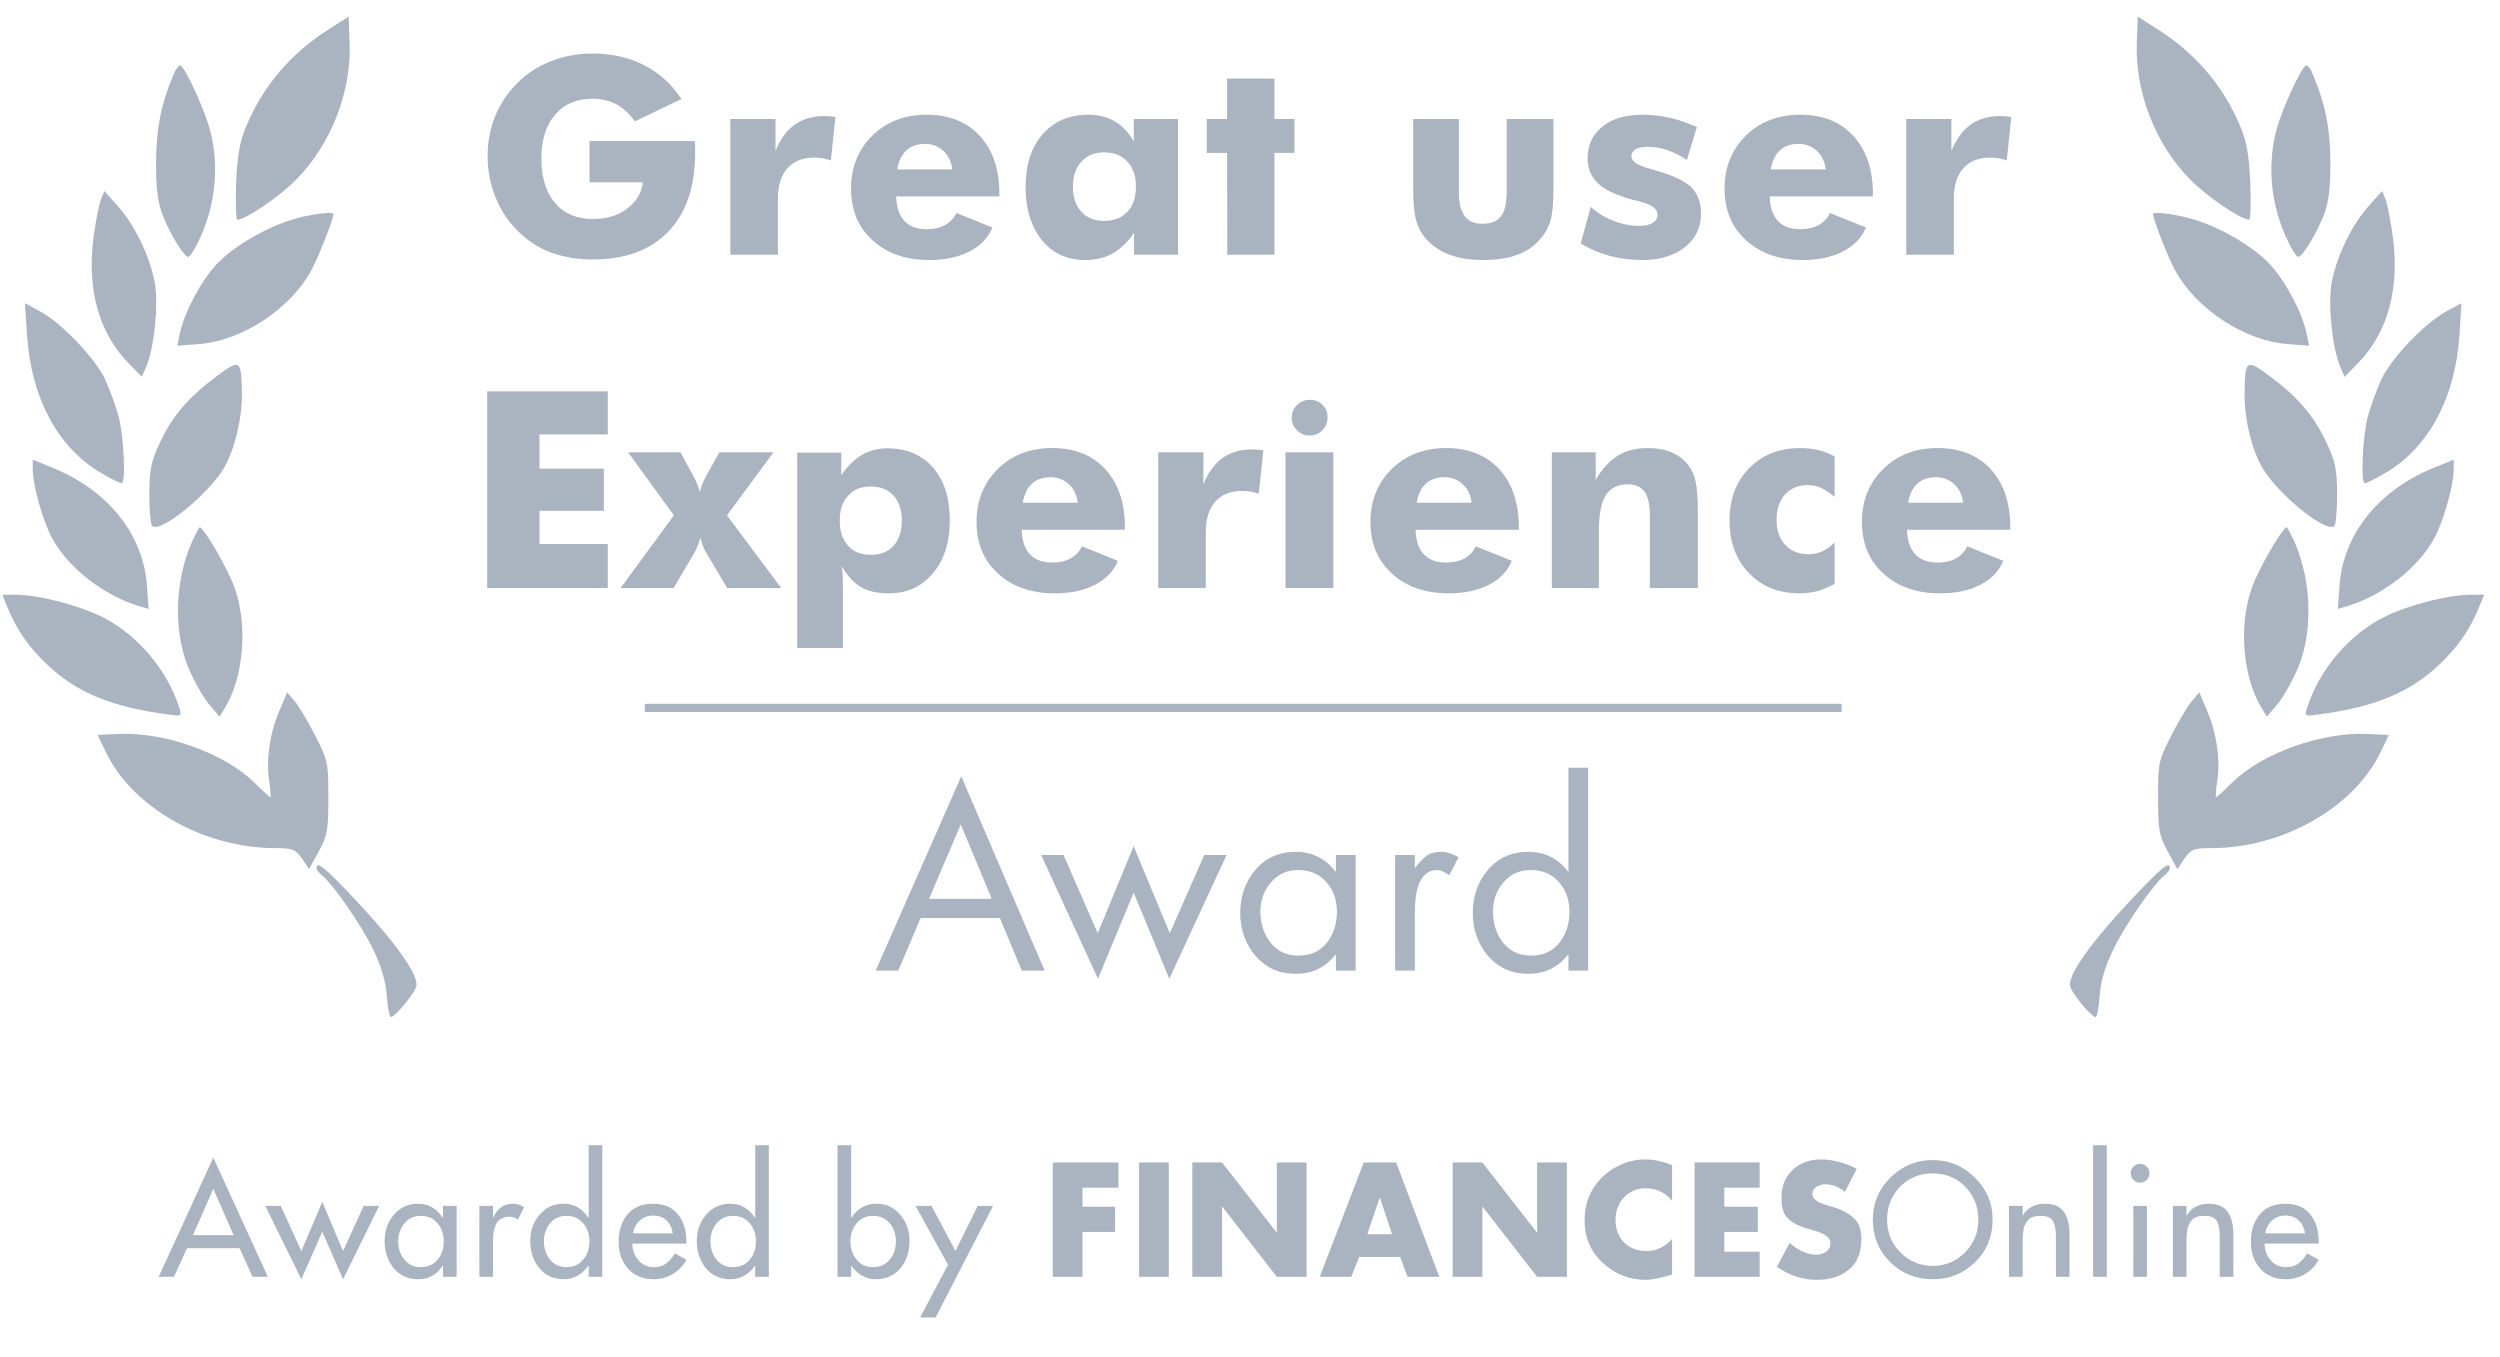
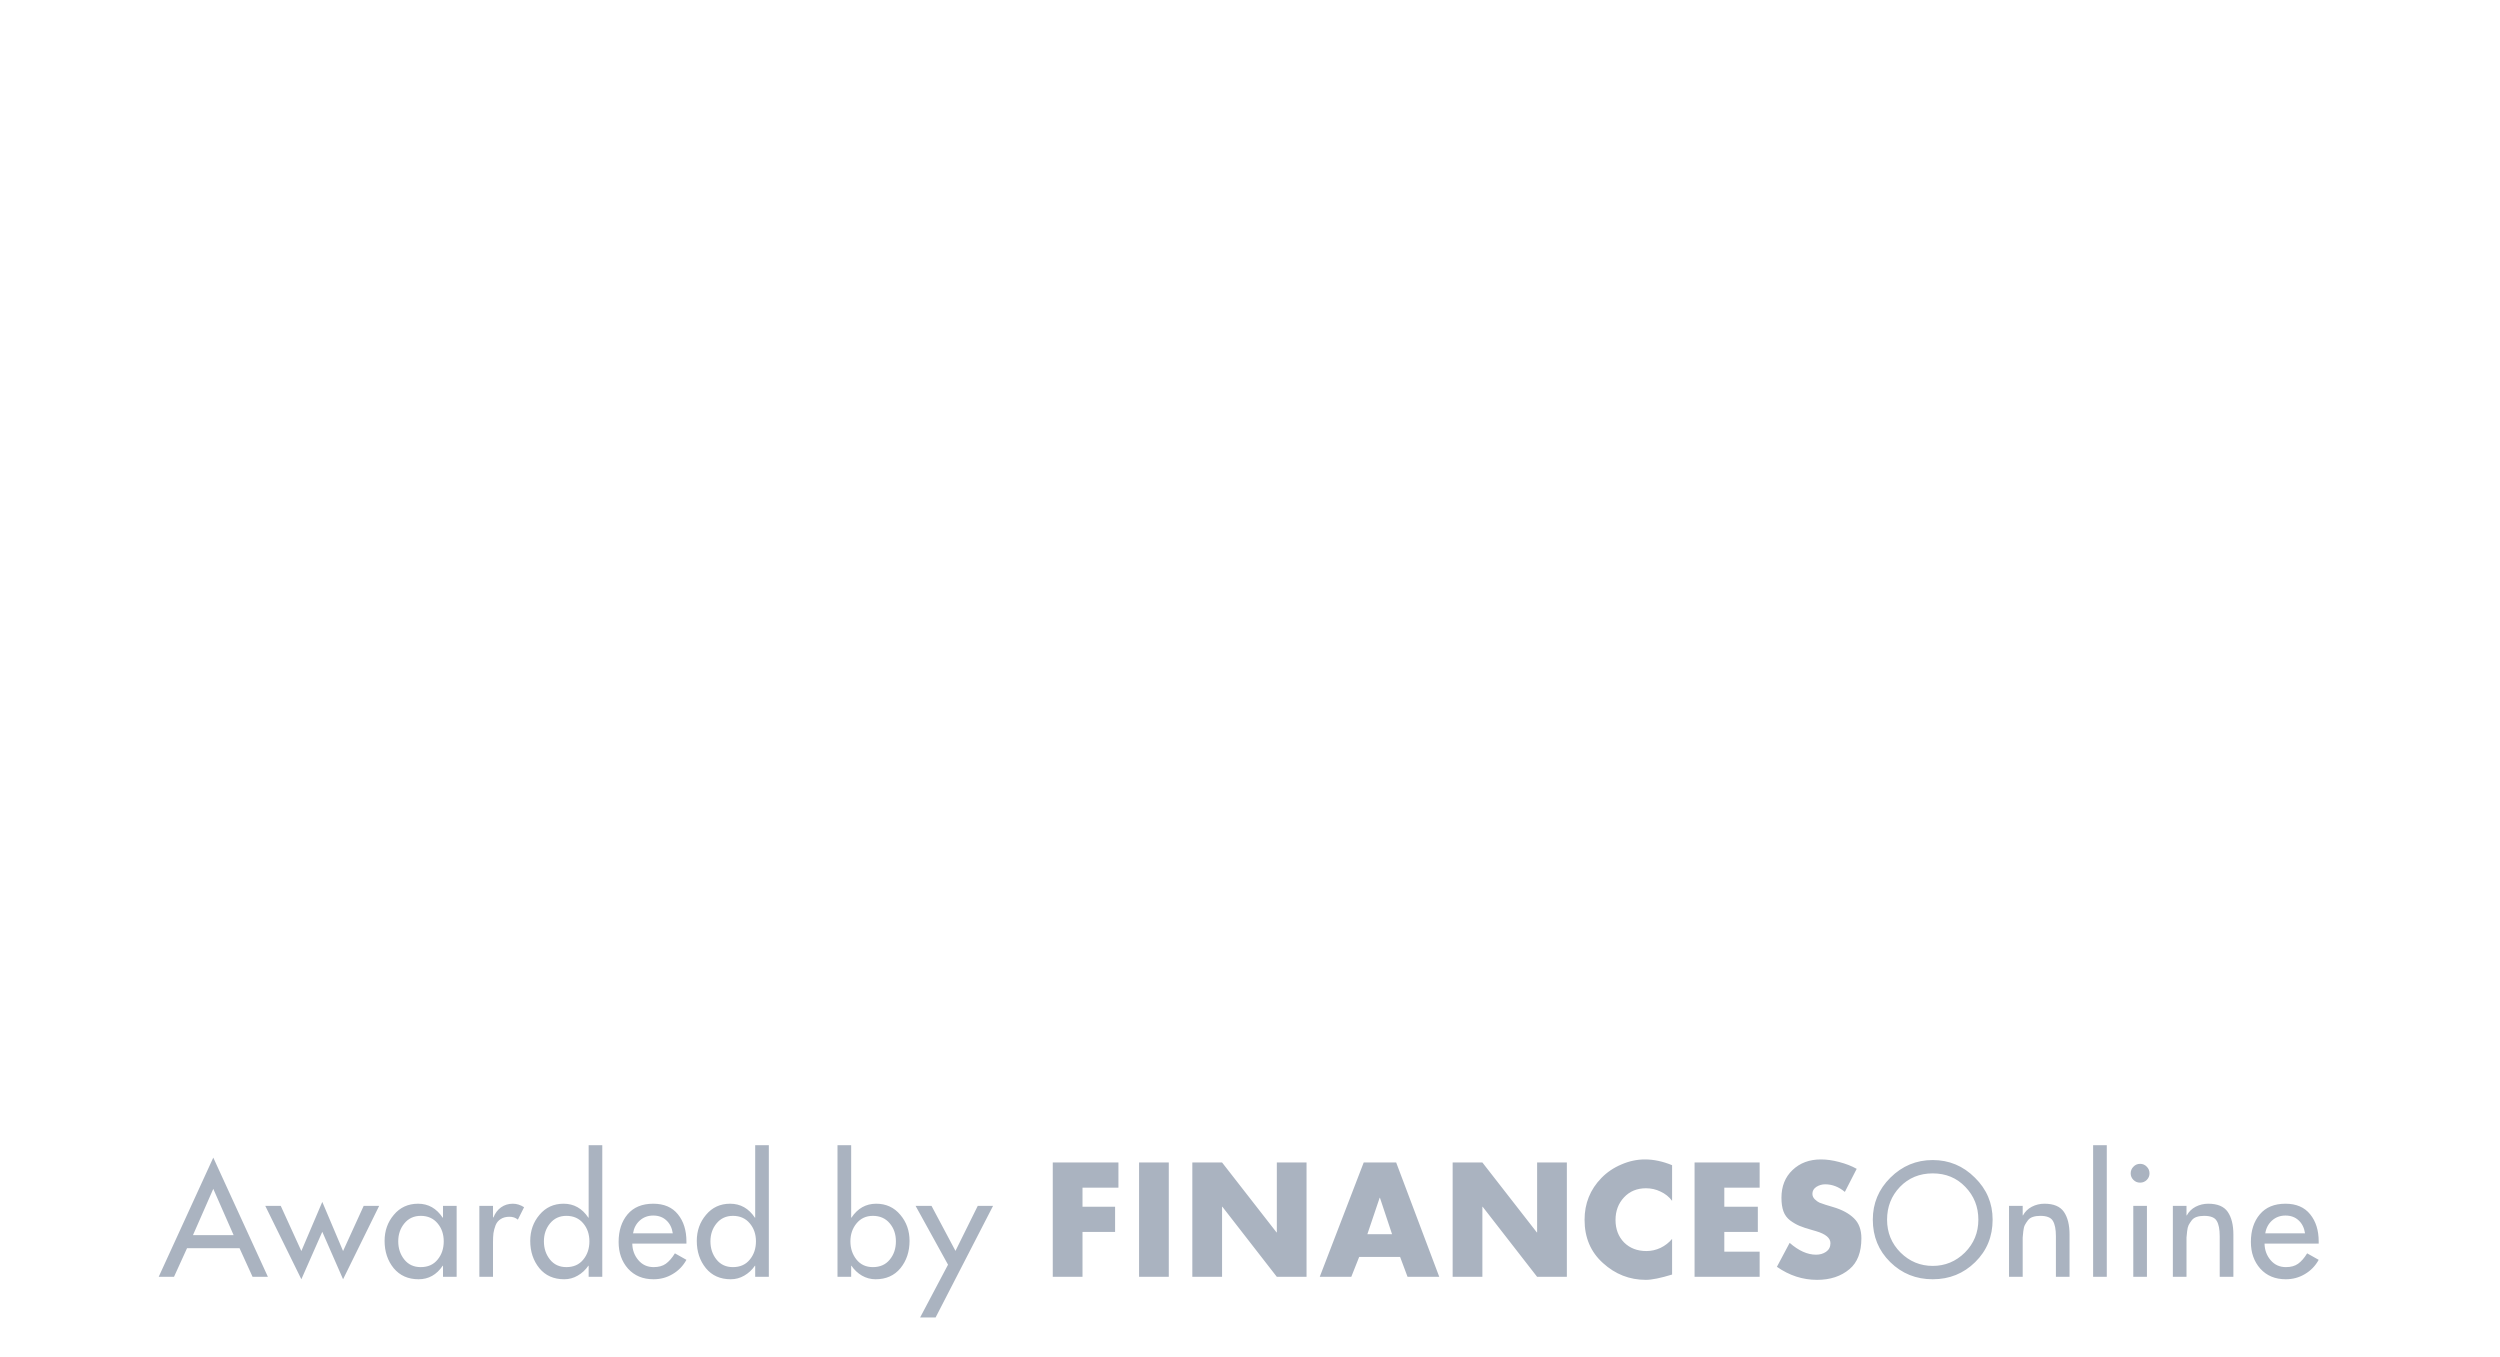
<svg xmlns="http://www.w3.org/2000/svg" width="105" height="57" viewBox="0 0 105 57" fill="none">
-   <path fill-rule="evenodd" clip-rule="evenodd" d="M13.748 1.268C12.173 2.289 11.038 3.637 10.343 5.298C10.059 5.993 9.974 6.504 9.917 7.696C9.889 8.547 9.903 9.228 9.974 9.228C10.314 9.228 11.748 8.249 12.443 7.54C13.905 6.064 14.77 3.85 14.685 1.764L14.642 0.7L13.748 1.268ZM7.278 3.155C6.753 4.418 6.568 5.368 6.554 6.816C6.554 7.951 6.625 8.476 6.824 9.015C7.122 9.796 7.732 10.789 7.902 10.789C7.973 10.789 8.158 10.505 8.328 10.15C9.052 8.675 9.222 7 8.824 5.468C8.597 4.616 7.817 2.899 7.59 2.757C7.519 2.715 7.377 2.899 7.278 3.155ZM3.929 9.966C4.014 9.313 4.156 8.618 4.227 8.405L4.383 8.022L4.951 8.66C5.66 9.455 6.284 10.746 6.497 11.853C6.668 12.775 6.483 14.578 6.143 15.4L5.958 15.826L5.348 15.202C4.142 13.939 3.645 12.123 3.929 9.966ZM12.457 9.171C11.279 9.483 9.832 10.32 9.108 11.087C8.441 11.796 7.718 13.158 7.547 14.038L7.448 14.521L8.37 14.45C10.172 14.308 12.188 12.974 13.067 11.37C13.379 10.803 14.004 9.199 14.004 8.987C14.004 8.887 13.167 8.972 12.457 9.171ZM4.284 19.885C2.439 18.835 1.304 16.706 1.134 14.067L1.048 12.733L1.673 13.073C2.595 13.57 3.957 15.003 4.397 15.897C4.596 16.323 4.865 17.061 4.993 17.529C5.206 18.395 5.291 20.296 5.107 20.296C5.036 20.296 4.667 20.112 4.284 19.885ZM9.108 15.798C7.945 16.649 7.235 17.472 6.724 18.579C6.341 19.388 6.284 19.672 6.27 20.75C6.27 21.417 6.327 22.027 6.384 22.084C6.71 22.425 8.739 20.779 9.406 19.658C9.86 18.877 10.172 17.572 10.158 16.536C10.144 15.103 10.087 15.06 9.108 15.798ZM2.184 22.595C1.8 21.885 1.375 20.381 1.375 19.7V19.303L2.098 19.601C4.497 20.537 6.015 22.41 6.171 24.596L6.242 25.575L5.901 25.475C4.383 25.036 2.865 23.858 2.184 22.595ZM8.058 22.765C7.306 24.482 7.278 26.724 8.001 28.242C8.228 28.753 8.597 29.378 8.824 29.633L9.222 30.101L9.463 29.704C10.243 28.399 10.414 26.228 9.846 24.667C9.577 23.9 8.555 22.141 8.385 22.141C8.37 22.141 8.214 22.425 8.058 22.765ZM1.999 27.93C1.204 27.178 0.722 26.497 0.311 25.504L0.098 24.979H0.665C1.573 24.979 3.205 25.39 4.213 25.873C5.745 26.611 7.037 28.129 7.547 29.775C7.633 30.087 7.618 30.087 7.022 30.002C4.667 29.69 3.219 29.08 1.999 27.93ZM11.748 29.818C11.336 30.74 11.166 31.932 11.308 32.812C11.364 33.195 11.379 33.493 11.364 33.493C11.336 33.493 11.024 33.209 10.669 32.854C9.392 31.62 6.923 30.74 4.979 30.825L4.099 30.868L4.468 31.634C5.603 33.933 8.555 35.607 11.521 35.621C12.315 35.621 12.4 35.664 12.684 36.061L12.982 36.501L13.394 35.749C13.763 35.054 13.791 34.855 13.791 33.479C13.791 32.031 13.777 31.96 13.252 30.924C12.968 30.357 12.571 29.69 12.4 29.477L12.06 29.08L11.748 29.818ZM13.536 36.771C13.394 36.671 13.294 36.529 13.294 36.459C13.294 36.146 13.649 36.43 14.912 37.778C16.629 39.594 17.622 40.999 17.48 41.439C17.381 41.766 16.586 42.716 16.416 42.716C16.359 42.716 16.274 42.305 16.246 41.808C16.189 41.17 16.019 40.588 15.664 39.864C15.182 38.857 14.018 37.182 13.536 36.771Z" fill="#AAB3C0" />
-   <path d="M24.759 7.658V5.925H29.184C29.184 6.004 29.188 6.066 29.196 6.111V6.41C29.196 7.836 28.823 8.939 28.078 9.718C27.325 10.504 26.266 10.898 24.9 10.898C24.249 10.898 23.654 10.798 23.116 10.598C22.597 10.399 22.131 10.09 21.717 9.673C21.321 9.27 21.018 8.803 20.808 8.273C20.695 7.991 20.612 7.708 20.559 7.426C20.507 7.14 20.48 6.856 20.48 6.574C20.48 5.964 20.586 5.398 20.797 4.875C21.007 4.367 21.321 3.9 21.739 3.475C22.138 3.076 22.612 2.771 23.162 2.561C23.703 2.354 24.283 2.25 24.9 2.25C25.705 2.25 26.42 2.412 27.045 2.736C27.244 2.833 27.44 2.956 27.632 3.102C27.828 3.245 28.006 3.405 28.168 3.582C28.334 3.759 28.484 3.951 28.62 4.158L26.667 5.095C26.433 4.775 26.172 4.536 25.882 4.378C25.585 4.224 25.258 4.147 24.9 4.147C24.223 4.147 23.694 4.371 23.314 4.818C22.93 5.262 22.738 5.878 22.738 6.664C22.738 7.454 22.93 8.075 23.314 8.527C23.694 8.975 24.223 9.198 24.9 9.198C25.476 9.198 25.952 9.056 26.328 8.77C26.72 8.487 26.943 8.117 27 7.658H24.759ZM30.674 10.7V4.999H32.571V6.342C32.77 5.849 33.035 5.483 33.367 5.242C33.709 4.997 34.121 4.875 34.603 4.875C34.712 4.875 34.793 4.879 34.846 4.886C34.887 4.89 34.925 4.894 34.958 4.897C34.992 4.897 35.036 4.901 35.088 4.909L34.896 6.737C34.757 6.692 34.637 6.66 34.535 6.642C34.385 6.626 34.274 6.619 34.202 6.619C33.713 6.619 33.335 6.769 33.068 7.071C32.804 7.368 32.672 7.791 32.672 8.341V10.7H30.674ZM39.993 7.116C39.959 6.8 39.837 6.542 39.626 6.342C39.416 6.143 39.158 6.043 38.853 6.043C38.533 6.043 38.273 6.132 38.074 6.309C37.867 6.508 37.737 6.777 37.684 7.116H39.993ZM41.974 8.25H37.639C37.651 8.694 37.762 9.033 37.972 9.266C38.191 9.507 38.507 9.627 38.921 9.627C39.222 9.627 39.48 9.569 39.694 9.453C39.912 9.328 40.07 9.159 40.168 8.944L41.681 9.554C41.504 9.987 41.184 10.322 40.721 10.559C40.262 10.8 39.7 10.92 39.034 10.92C38.04 10.92 37.242 10.642 36.64 10.085C36.042 9.543 35.743 8.818 35.743 7.912C35.743 7.027 36.042 6.288 36.64 5.693C37.239 5.11 37.999 4.818 38.921 4.818C39.861 4.818 40.605 5.114 41.15 5.705C41.429 6.009 41.636 6.365 41.771 6.771C41.907 7.174 41.974 7.635 41.974 8.154V8.25ZM47.709 7.844C47.709 7.392 47.59 7.042 47.353 6.794C47.113 6.531 46.789 6.399 46.383 6.399C45.976 6.399 45.656 6.527 45.423 6.783C45.182 7.046 45.062 7.4 45.062 7.844C45.062 8.292 45.182 8.643 45.423 8.899C45.653 9.151 45.972 9.278 46.383 9.278C46.789 9.278 47.111 9.151 47.348 8.899C47.589 8.647 47.709 8.295 47.709 7.844ZM49.476 4.999V10.7H47.63V9.774C47.363 10.169 47.064 10.459 46.733 10.643C46.405 10.828 46.021 10.92 45.581 10.92C44.817 10.92 44.209 10.642 43.758 10.085C43.536 9.81 43.367 9.486 43.25 9.114C43.133 8.741 43.075 8.322 43.075 7.855C43.075 6.922 43.314 6.182 43.792 5.637C44.27 5.091 44.909 4.818 45.711 4.818C46.14 4.818 46.509 4.911 46.817 5.095C47.13 5.272 47.397 5.552 47.619 5.936V4.999H49.476ZM51.547 10.7L51.536 6.421H50.683V4.999H51.536V3.3H53.528V4.999H54.369V6.421H53.528V10.7H51.547ZM65.246 4.999V7.912C65.246 8.563 65.197 9.037 65.099 9.334C64.994 9.643 64.817 9.921 64.569 10.169C64.332 10.418 64.019 10.606 63.632 10.734C63.263 10.858 62.819 10.92 62.3 10.92C61.784 10.92 61.346 10.858 60.984 10.734C60.612 10.613 60.292 10.425 60.025 10.169C59.78 9.936 59.607 9.661 59.505 9.345C59.404 9.052 59.353 8.574 59.353 7.912V4.999H61.272V8.041C61.272 8.519 61.353 8.862 61.515 9.069C61.662 9.287 61.916 9.396 62.277 9.396C62.634 9.396 62.89 9.291 63.044 9.08C63.203 8.869 63.282 8.523 63.282 8.041V4.999H65.246ZM66.391 10.226L66.809 8.69C67.103 8.95 67.426 9.146 67.78 9.278C68.13 9.417 68.484 9.486 68.841 9.486C69.097 9.486 69.289 9.443 69.417 9.357C69.549 9.278 69.615 9.163 69.615 9.012C69.615 8.76 69.349 8.572 68.819 8.448C68.634 8.406 68.495 8.371 68.401 8.341C67.788 8.16 67.353 7.94 67.097 7.68C66.819 7.413 66.679 7.067 66.679 6.642C66.679 6.092 66.888 5.65 67.306 5.315C67.709 4.984 68.271 4.818 68.994 4.818C69.344 4.818 69.716 4.86 70.111 4.943C70.442 5.01 70.828 5.142 71.268 5.338L70.851 6.721C70.58 6.536 70.307 6.399 70.032 6.309C69.773 6.214 69.5 6.167 69.214 6.167C68.981 6.167 68.805 6.203 68.689 6.275C68.576 6.342 68.519 6.446 68.519 6.585C68.519 6.781 68.785 6.95 69.315 7.093C69.489 7.146 69.577 7.172 69.581 7.172C70.273 7.368 70.758 7.599 71.037 7.866C71.308 8.149 71.443 8.516 71.443 8.967C71.443 9.55 71.219 10.021 70.772 10.378C70.313 10.739 69.72 10.92 68.994 10.92C68.489 10.92 68.025 10.862 67.6 10.745C67.178 10.632 66.775 10.459 66.391 10.226ZM76.681 7.116C76.647 6.8 76.525 6.542 76.314 6.342C76.104 6.143 75.846 6.043 75.541 6.043C75.221 6.043 74.962 6.132 74.762 6.309C74.555 6.508 74.425 6.777 74.373 7.116H76.681ZM78.662 8.25H74.328C74.339 8.694 74.45 9.033 74.66 9.266C74.879 9.507 75.195 9.627 75.609 9.627C75.91 9.627 76.168 9.569 76.382 9.453C76.6 9.328 76.758 9.159 76.856 8.944L78.369 9.554C78.192 9.987 77.872 10.322 77.409 10.559C76.95 10.8 76.388 10.92 75.722 10.92C74.728 10.92 73.93 10.642 73.328 10.085C72.73 9.543 72.431 8.818 72.431 7.912C72.431 7.027 72.73 6.288 73.328 5.693C73.927 5.11 74.687 4.818 75.609 4.818C76.55 4.818 77.293 5.114 77.838 5.705C78.117 6.009 78.324 6.365 78.459 6.771C78.595 7.174 78.662 7.635 78.662 8.154V8.25ZM80.062 10.7V4.999H81.959V6.342C82.158 5.849 82.424 5.483 82.755 5.242C83.097 4.997 83.509 4.875 83.991 4.875C84.1 4.875 84.181 4.879 84.234 4.886C84.275 4.89 84.312 4.894 84.346 4.897C84.38 4.897 84.424 4.901 84.476 4.909L84.284 6.737C84.145 6.692 84.025 6.66 83.923 6.642C83.772 6.626 83.662 6.619 83.59 6.619C83.101 6.619 82.723 6.769 82.455 7.071C82.192 7.368 82.06 7.791 82.06 8.341V10.7H80.062ZM20.463 24.7V16.436H25.527V18.248H22.659V19.682H25.363V21.454H22.659V22.849H25.527V24.7H20.463ZM29.111 19.97C29.212 20.169 29.274 20.303 29.297 20.371C29.32 20.435 29.34 20.495 29.359 20.551C29.378 20.604 29.389 20.638 29.393 20.653C29.404 20.608 29.434 20.512 29.483 20.365C29.528 20.248 29.59 20.117 29.669 19.97L30.211 18.999H32.486L30.533 21.646L32.813 24.7H30.544L29.692 23.266C29.636 23.18 29.577 23.069 29.517 22.933C29.506 22.892 29.491 22.837 29.472 22.77C29.453 22.702 29.434 22.64 29.416 22.583C29.367 22.749 29.327 22.866 29.297 22.933C29.259 23.046 29.205 23.157 29.133 23.266L28.292 24.7H26.063L28.303 21.646L26.384 18.999H28.58L29.111 19.97ZM35.269 21.866C35.269 22.31 35.387 22.662 35.624 22.922C35.843 23.174 36.159 23.3 36.572 23.3C36.983 23.3 37.303 23.174 37.532 22.922C37.762 22.659 37.876 22.307 37.876 21.866C37.876 21.419 37.762 21.069 37.532 20.817C37.299 20.561 36.979 20.433 36.572 20.433C36.162 20.433 35.846 20.561 35.624 20.817C35.387 21.065 35.269 21.415 35.269 21.866ZM33.485 27.217V19.01H35.336V19.959C35.581 19.593 35.869 19.309 36.2 19.106C36.512 18.922 36.868 18.83 37.267 18.83C37.669 18.83 38.031 18.897 38.351 19.033C38.67 19.165 38.949 19.366 39.186 19.637C39.656 20.175 39.892 20.918 39.892 21.866C39.892 22.777 39.656 23.513 39.186 24.073C38.945 24.359 38.672 24.572 38.367 24.711C38.066 24.851 37.722 24.92 37.335 24.92C36.849 24.92 36.456 24.832 36.155 24.655C35.865 24.485 35.596 24.192 35.348 23.774C35.367 23.865 35.382 24.004 35.393 24.192C35.4 24.301 35.404 24.5 35.404 24.79V27.217H33.485ZM45.265 21.116C45.231 20.8 45.109 20.542 44.898 20.342C44.687 20.143 44.429 20.043 44.125 20.043C43.805 20.043 43.545 20.132 43.346 20.308C43.139 20.508 43.009 20.777 42.956 21.116H45.265ZM47.246 22.25H42.911C42.922 22.694 43.033 23.033 43.244 23.266C43.462 23.507 43.779 23.628 44.192 23.628C44.493 23.628 44.751 23.569 44.966 23.453C45.184 23.328 45.342 23.159 45.44 22.945L46.953 23.554C46.776 23.987 46.456 24.322 45.993 24.559C45.534 24.8 44.971 24.92 44.305 24.92C43.312 24.92 42.514 24.642 41.912 24.085C41.314 23.543 41.015 22.818 41.015 21.912C41.015 21.027 41.314 20.288 41.912 19.693C42.51 19.11 43.27 18.818 44.192 18.818C45.133 18.818 45.876 19.114 46.422 19.704C46.7 20.009 46.907 20.365 47.043 20.771C47.178 21.174 47.246 21.635 47.246 22.154V22.25ZM48.646 24.7V18.999H50.542V20.342C50.742 19.849 51.007 19.483 51.338 19.242C51.681 18.997 52.093 18.875 52.574 18.875C52.684 18.875 52.764 18.878 52.817 18.886C52.858 18.89 52.896 18.894 52.93 18.897C52.964 18.897 53.007 18.901 53.06 18.909L52.868 20.738C52.729 20.692 52.608 20.66 52.507 20.642C52.356 20.627 52.245 20.619 52.174 20.619C51.684 20.619 51.306 20.77 51.039 21.07C50.776 21.368 50.644 21.791 50.644 22.34V24.7H48.646ZM53.991 24.7V18.999H56V24.7H53.991ZM54.245 17.531H54.256C54.256 17.321 54.33 17.148 54.476 17.012C54.623 16.865 54.8 16.792 55.007 16.792C55.225 16.792 55.404 16.862 55.543 17.001C55.686 17.14 55.758 17.317 55.758 17.531C55.758 17.75 55.684 17.93 55.538 18.073C55.395 18.22 55.218 18.293 55.007 18.293C54.792 18.293 54.612 18.216 54.465 18.062C54.318 17.919 54.245 17.742 54.245 17.531ZM61.808 21.116C61.775 20.8 61.652 20.542 61.441 20.342C61.231 20.143 60.973 20.043 60.668 20.043C60.348 20.043 60.089 20.132 59.889 20.308C59.682 20.508 59.552 20.777 59.5 21.116H61.808ZM63.79 22.25H59.455C59.466 22.694 59.577 23.033 59.788 23.266C60.006 23.507 60.322 23.628 60.736 23.628C61.037 23.628 61.295 23.569 61.509 23.453C61.727 23.328 61.886 23.159 61.983 22.945L63.496 23.554C63.319 23.987 62.999 24.322 62.536 24.559C62.077 24.8 61.515 24.92 60.849 24.92C59.855 24.92 59.058 24.642 58.456 24.085C57.857 23.543 57.558 22.818 57.558 21.912C57.558 21.027 57.857 20.288 58.456 19.693C59.054 19.11 59.814 18.818 60.736 18.818C61.677 18.818 62.42 19.114 62.965 19.704C63.244 20.009 63.451 20.365 63.586 20.771C63.722 21.174 63.79 21.635 63.79 22.154V22.25ZM65.178 24.7V18.999H67.018V20.156C67.278 19.704 67.586 19.366 67.944 19.14C68.29 18.926 68.71 18.818 69.203 18.818C69.575 18.818 69.906 18.875 70.196 18.988C70.482 19.116 70.713 19.289 70.89 19.507C71.052 19.725 71.159 19.957 71.212 20.201C71.276 20.514 71.308 20.926 71.308 21.437V24.7H69.293V21.646C69.293 21.183 69.219 20.852 69.073 20.653C68.926 20.446 68.687 20.342 68.356 20.342C67.942 20.342 67.637 20.497 67.441 20.805C67.249 21.114 67.153 21.614 67.153 22.307V24.7H65.178ZM77.054 20.873C76.858 20.7 76.67 20.574 76.489 20.495C76.328 20.416 76.138 20.376 75.919 20.376C75.517 20.376 75.201 20.508 74.971 20.771C74.734 21.031 74.615 21.389 74.615 21.844C74.615 22.28 74.738 22.627 74.982 22.882C75.219 23.146 75.549 23.277 75.97 23.277C76.169 23.277 76.361 23.236 76.546 23.153C76.742 23.059 76.911 22.935 77.054 22.781V24.525C76.813 24.653 76.57 24.755 76.326 24.83C76.066 24.89 75.82 24.92 75.586 24.92C74.706 24.92 73.996 24.638 73.458 24.073C73.274 23.885 73.121 23.678 73.001 23.453C72.884 23.227 72.794 22.982 72.73 22.719C72.67 22.455 72.64 22.167 72.64 21.855C72.64 20.956 72.915 20.226 73.464 19.665C74.017 19.101 74.732 18.818 75.609 18.818C75.883 18.818 76.145 18.848 76.393 18.909C76.634 18.969 76.854 19.057 77.054 19.174V20.873ZM82.45 21.116C82.416 20.8 82.294 20.542 82.083 20.342C81.872 20.143 81.614 20.043 81.31 20.043C80.99 20.043 80.73 20.132 80.531 20.308C80.324 20.508 80.194 20.777 80.141 21.116H82.45ZM84.431 22.25H80.096C80.107 22.694 80.218 23.033 80.429 23.266C80.647 23.507 80.963 23.628 81.377 23.628C81.678 23.628 81.936 23.569 82.151 23.453C82.369 23.328 82.527 23.159 82.625 22.945L84.138 23.554C83.961 23.987 83.641 24.322 83.178 24.559C82.719 24.8 82.156 24.92 81.49 24.92C80.497 24.92 79.699 24.642 79.097 24.085C78.499 23.543 78.2 22.818 78.2 21.912C78.2 21.027 78.499 20.288 79.097 19.693C79.695 19.11 80.455 18.818 81.377 18.818C82.318 18.818 83.061 19.114 83.607 19.704C83.885 20.009 84.092 20.365 84.228 20.771C84.363 21.174 84.431 21.635 84.431 22.154V22.25Z" fill="#AAB3C0" />
-   <rect x="27.081" y="29.561" width="50.269" height="0.344" fill="#AAB3C0" />
-   <path d="M41.995 38.555H38.668L37.728 40.766H36.778L40.373 32.605L43.875 40.766H42.914L41.995 38.555ZM41.654 37.75L40.352 34.63L39.02 37.75H41.654ZM44.669 35.911L46.105 39.196L47.613 35.539L49.131 39.196L50.578 35.911H51.517L49.111 41.107L47.613 37.491L46.115 41.107L43.728 35.911H44.669ZM54.518 36.541C54.056 36.541 53.678 36.713 53.381 37.057C53.085 37.402 52.937 37.812 52.937 38.287C52.937 38.79 53.078 39.224 53.361 39.589C53.65 39.953 54.039 40.136 54.528 40.136C55.038 40.136 55.434 39.96 55.716 39.609C56.005 39.251 56.15 38.814 56.15 38.297C56.15 37.794 56.002 37.378 55.706 37.047C55.41 36.71 55.014 36.541 54.518 36.541ZM56.935 35.911V40.766H56.109V40.095H56.088C55.668 40.632 55.11 40.9 54.414 40.9C53.726 40.9 53.164 40.649 52.731 40.146C52.304 39.644 52.09 39.044 52.09 38.349C52.09 37.633 52.304 37.027 52.731 36.531C53.158 36.028 53.722 35.777 54.425 35.777C55.107 35.777 55.661 36.052 56.088 36.603H56.109V35.911H56.935ZM59.423 35.911V36.438H59.443C59.616 36.211 59.774 36.045 59.919 35.942C60.07 35.832 60.27 35.777 60.518 35.777C60.745 35.777 60.993 35.852 61.261 36.004L60.869 36.758C60.656 36.613 60.49 36.541 60.373 36.541C59.739 36.541 59.423 37.14 59.423 38.339V40.766H58.596V35.911H59.423ZM64.284 36.541C63.823 36.541 63.444 36.713 63.148 37.057C62.852 37.402 62.704 37.812 62.704 38.287C62.704 38.79 62.845 39.224 63.127 39.589C63.417 39.953 63.806 40.136 64.295 40.136C64.804 40.136 65.2 39.96 65.483 39.609C65.772 39.251 65.917 38.814 65.917 38.297C65.917 37.794 65.769 37.378 65.472 37.047C65.176 36.71 64.78 36.541 64.284 36.541ZM65.875 40.766V40.095H65.855C65.441 40.632 64.884 40.9 64.181 40.9C63.492 40.9 62.931 40.649 62.497 40.146C62.07 39.644 61.857 39.044 61.857 38.349C61.857 37.633 62.07 37.027 62.497 36.531C62.924 36.028 63.489 35.777 64.192 35.777C64.88 35.777 65.434 36.052 65.855 36.603H65.875V32.244H66.702V40.766H65.875Z" fill="#AAB3C0" />
-   <path fill-rule="evenodd" clip-rule="evenodd" d="M90.682 1.268C92.257 2.289 93.393 3.637 94.088 5.298C94.372 5.993 94.457 6.504 94.514 7.696C94.542 8.547 94.528 9.228 94.457 9.228C94.116 9.228 92.683 8.249 91.988 7.54C90.526 6.064 89.661 3.85 89.746 1.764L89.788 0.7L90.682 1.268ZM97.153 3.155C97.678 4.418 97.862 5.368 97.877 6.816C97.877 7.951 97.806 8.476 97.607 9.015C97.309 9.796 96.699 10.789 96.528 10.789C96.458 10.789 96.273 10.505 96.103 10.15C95.379 8.675 95.209 7 95.606 5.468C95.833 4.616 96.614 2.899 96.841 2.757C96.912 2.715 97.054 2.899 97.153 3.155ZM100.502 9.966C100.417 9.313 100.275 8.618 100.204 8.405L100.048 8.022L99.48 8.66C98.771 9.455 98.146 10.746 97.933 11.853C97.763 12.775 97.948 14.578 98.288 15.4L98.473 15.826L99.083 15.202C100.289 13.939 100.786 12.123 100.502 9.966ZM91.974 9.171C93.151 9.483 94.599 10.32 95.322 11.087C95.989 11.796 96.713 13.158 96.883 14.038L96.983 14.521L96.06 14.45C94.258 14.308 92.243 12.974 91.363 11.37C91.051 10.803 90.427 9.199 90.427 8.987C90.427 8.887 91.264 8.972 91.974 9.171ZM100.147 19.885C101.992 18.835 103.127 16.706 103.297 14.067L103.382 12.733L102.758 13.073C101.836 13.57 100.473 15.003 100.033 15.897C99.835 16.323 99.565 17.061 99.438 17.529C99.225 18.395 99.139 20.296 99.324 20.296C99.395 20.296 99.764 20.112 100.147 19.885ZM95.322 15.798C96.486 16.649 97.195 17.472 97.706 18.579C98.089 19.388 98.146 19.672 98.16 20.75C98.16 21.417 98.104 22.027 98.047 22.084C97.721 22.425 95.691 20.779 95.024 19.658C94.57 18.877 94.258 17.572 94.272 16.536C94.287 15.103 94.343 15.06 95.322 15.798ZM102.247 22.595C102.63 21.885 103.056 20.381 103.056 19.7V19.303L102.332 19.601C99.934 20.537 98.416 22.41 98.26 24.596L98.189 25.575L98.529 25.475C100.048 25.036 101.566 23.858 102.247 22.595ZM96.373 22.765C97.124 24.482 97.153 26.724 96.429 28.242C96.202 28.753 95.833 29.378 95.606 29.633L95.209 30.101L94.968 29.704C94.187 28.399 94.017 26.228 94.585 24.667C94.854 23.9 95.876 22.141 96.046 22.141C96.06 22.141 96.216 22.425 96.373 22.765ZM102.432 27.93C103.226 27.178 103.709 26.497 104.12 25.504L104.333 24.979H103.765C102.857 24.979 101.225 25.39 100.218 25.873C98.685 26.611 97.394 28.129 96.883 29.775C96.798 30.087 96.812 30.087 97.408 30.002C99.764 29.69 101.211 29.08 102.432 27.93ZM92.683 29.818C93.095 30.74 93.265 31.932 93.123 32.812C93.066 33.195 93.052 33.493 93.066 33.493C93.095 33.493 93.407 33.209 93.761 32.854C95.039 31.62 97.508 30.74 99.452 30.825L100.331 30.868L99.963 31.634C98.827 33.933 95.876 35.607 92.91 35.621C92.115 35.621 92.03 35.664 91.746 36.061L91.448 36.501L91.037 35.749C90.668 35.054 90.64 34.855 90.64 33.479C90.64 32.031 90.654 31.96 91.179 30.924C91.463 30.357 91.86 29.69 92.03 29.477L92.371 29.08L92.683 29.818ZM90.895 36.771C91.037 36.671 91.136 36.529 91.136 36.459C91.136 36.146 90.782 36.43 89.519 37.778C87.802 39.594 86.808 40.999 86.95 41.439C87.05 41.766 87.844 42.716 88.015 42.716C88.071 42.716 88.156 42.305 88.185 41.808C88.242 41.17 88.412 40.588 88.767 39.864C89.249 38.857 90.413 37.182 90.895 36.771Z" fill="#AAB3C0" />
  <path d="M10.06 52.423H7.856L7.308 53.627H6.665L8.958 48.62L11.252 53.627H10.608L10.06 52.423ZM9.812 51.875L8.958 49.932L8.105 51.875H9.812ZM11.791 50.646L12.657 52.544L13.536 50.48L14.409 52.544L15.275 50.646H15.925L14.409 53.729L13.536 51.735L12.657 53.729L11.141 50.646H11.791ZM17.669 53.219C17.971 53.219 18.206 53.115 18.376 52.907C18.55 52.699 18.637 52.442 18.637 52.136C18.637 51.835 18.55 51.582 18.376 51.378C18.202 51.17 17.966 51.066 17.669 51.066C17.385 51.066 17.155 51.172 16.981 51.385C16.811 51.593 16.726 51.843 16.726 52.136C16.726 52.434 16.811 52.688 16.981 52.901C17.151 53.113 17.38 53.219 17.669 53.219ZM19.179 50.646V53.627H18.606V53.162H18.593C18.338 53.54 18 53.729 17.58 53.729C17.142 53.729 16.794 53.574 16.535 53.264C16.28 52.95 16.153 52.567 16.153 52.117C16.153 51.693 16.282 51.327 16.542 51.022C16.801 50.712 17.14 50.556 17.561 50.556C17.99 50.556 18.334 50.752 18.593 51.142H18.606V50.646H19.179ZM20.706 50.646V51.13H20.725C20.797 50.951 20.903 50.811 21.043 50.709C21.188 50.607 21.353 50.556 21.54 50.556C21.702 50.556 21.859 50.605 22.012 50.703L21.75 51.225C21.657 51.145 21.54 51.104 21.4 51.104C21.252 51.104 21.128 51.136 21.031 51.2C20.933 51.259 20.861 51.346 20.814 51.461C20.772 51.572 20.742 51.682 20.725 51.792C20.712 51.898 20.706 52.022 20.706 52.162V53.627H20.133V50.646H20.706ZM23.787 53.219C24.088 53.219 24.324 53.115 24.494 52.907C24.668 52.699 24.755 52.442 24.755 52.136C24.755 51.835 24.668 51.582 24.494 51.378C24.32 51.17 24.084 51.066 23.787 51.066C23.502 51.066 23.273 51.172 23.099 51.385C22.929 51.593 22.844 51.843 22.844 52.136C22.844 52.434 22.929 52.688 23.099 52.901C23.268 53.113 23.498 53.219 23.787 53.219ZM24.723 53.627V53.162H24.71C24.591 53.336 24.443 53.474 24.264 53.576C24.09 53.678 23.901 53.729 23.697 53.729C23.256 53.729 22.907 53.574 22.653 53.264C22.398 52.95 22.27 52.567 22.27 52.117C22.27 51.693 22.4 51.327 22.659 51.022C22.918 50.712 23.256 50.556 23.672 50.556C24.105 50.556 24.451 50.752 24.71 51.142H24.723V48.097H25.296V53.627H24.723ZM28.83 52.232H26.556C26.56 52.499 26.645 52.731 26.811 52.926C26.976 53.122 27.191 53.219 27.454 53.219C27.662 53.219 27.832 53.172 27.963 53.079C28.099 52.981 28.227 52.835 28.346 52.64L28.83 52.913C28.69 53.168 28.497 53.368 28.25 53.512C28.008 53.657 27.741 53.729 27.448 53.729C27.002 53.729 26.645 53.58 26.377 53.283C26.114 52.986 25.982 52.612 25.982 52.162C25.982 51.686 26.108 51.3 26.358 51.002C26.609 50.705 26.968 50.556 27.435 50.556C27.889 50.556 28.235 50.705 28.473 51.002C28.711 51.295 28.83 51.675 28.83 52.143V52.232ZM26.588 51.799H28.257C28.223 51.569 28.133 51.389 27.989 51.257C27.845 51.121 27.66 51.053 27.435 51.053C27.214 51.053 27.025 51.123 26.868 51.264C26.715 51.404 26.622 51.582 26.588 51.799ZM30.781 53.219C31.083 53.219 31.318 53.115 31.488 52.907C31.662 52.699 31.75 52.442 31.75 52.136C31.75 51.835 31.662 51.582 31.488 51.378C31.314 51.17 31.078 51.066 30.781 51.066C30.497 51.066 30.267 51.172 30.093 51.385C29.923 51.593 29.838 51.843 29.838 52.136C29.838 52.434 29.923 52.688 30.093 52.901C30.263 53.113 30.492 53.219 30.781 53.219ZM31.718 53.627V53.162H31.705C31.586 53.336 31.437 53.474 31.259 53.576C31.085 53.678 30.896 53.729 30.692 53.729C30.25 53.729 29.902 53.574 29.647 53.264C29.392 52.95 29.265 52.567 29.265 52.117C29.265 51.693 29.395 51.327 29.654 51.022C29.913 50.712 30.25 50.556 30.666 50.556C31.1 50.556 31.446 50.752 31.705 51.142H31.718V48.097H32.291V53.627H31.718ZM36.66 53.219C36.961 53.219 37.197 53.115 37.367 52.907C37.541 52.699 37.628 52.442 37.628 52.136C37.628 51.835 37.541 51.582 37.367 51.378C37.193 51.17 36.957 51.066 36.66 51.066C36.375 51.066 36.146 51.172 35.972 51.385C35.802 51.593 35.717 51.843 35.717 52.136C35.717 52.434 35.802 52.688 35.972 52.901C36.142 53.113 36.371 53.219 36.66 53.219ZM35.175 53.627V48.097H35.749V51.142H35.761C36.02 50.752 36.367 50.556 36.8 50.556C37.216 50.556 37.554 50.712 37.813 51.022C38.072 51.327 38.201 51.693 38.201 52.117C38.201 52.567 38.074 52.95 37.819 53.264C37.564 53.574 37.216 53.729 36.774 53.729C36.57 53.729 36.379 53.678 36.201 53.576C36.027 53.474 35.88 53.336 35.761 53.162H35.749V53.627H35.175ZM39.817 53.117L38.454 50.646H39.123L40.13 52.538L41.066 50.646H41.709L39.295 55.334H38.645L39.817 53.117ZM46.974 49.881H45.465V50.684H46.834V51.741H45.465V53.627H44.216V48.824H46.974V49.881ZM49.089 48.824V53.627H47.841V48.824H49.089ZM50.078 53.627V48.824H51.327L53.614 51.76H53.627V48.824H54.875V53.627H53.627L51.34 50.684H51.327V53.627H50.078ZM58.805 52.792H57.085L56.754 53.627H55.429L57.276 48.824H58.639L60.449 53.627H59.117L58.805 52.792ZM58.467 51.837L57.958 50.308H57.945L57.429 51.837H58.467ZM61.011 53.627V48.824H62.26L64.546 51.76H64.559V48.824H65.808V53.627H64.559L62.272 50.684H62.26V53.627H61.011ZM70.228 48.938V50.435C70.101 50.266 69.939 50.136 69.744 50.047C69.553 49.953 69.349 49.907 69.132 49.907C68.754 49.907 68.447 50.034 68.209 50.289C67.971 50.544 67.852 50.86 67.852 51.238C67.852 51.62 67.971 51.935 68.209 52.181C68.451 52.423 68.765 52.544 69.151 52.544C69.355 52.544 69.553 52.499 69.744 52.41C69.935 52.317 70.096 52.191 70.228 52.034V53.531C69.744 53.68 69.377 53.754 69.126 53.754C68.442 53.754 67.841 53.519 67.323 53.047C66.809 52.584 66.552 51.979 66.552 51.232C66.552 50.544 66.788 49.958 67.26 49.474C67.497 49.231 67.778 49.042 68.1 48.907C68.423 48.766 68.752 48.696 69.088 48.696C69.457 48.696 69.837 48.777 70.228 48.938ZM73.905 49.881H72.421V50.684H73.829V51.741H72.421V52.569H73.905V53.627H71.172V48.824H73.905V49.881ZM77.981 49.091L77.484 50.06C77.229 49.847 76.953 49.741 76.656 49.741C76.524 49.741 76.401 49.777 76.286 49.849C76.176 49.922 76.121 50.019 76.121 50.142C76.121 50.227 76.155 50.304 76.223 50.372C76.295 50.44 76.361 50.486 76.42 50.512C76.484 50.537 76.569 50.567 76.675 50.601L76.993 50.697C77.367 50.807 77.658 50.964 77.866 51.168C78.074 51.368 78.178 51.648 78.178 52.009C78.178 52.591 78.013 53.022 77.681 53.302C77.325 53.604 76.87 53.754 76.318 53.754C75.715 53.754 75.153 53.572 74.63 53.206L75.165 52.2C75.543 52.531 75.913 52.697 76.274 52.697C76.435 52.697 76.575 52.657 76.694 52.576C76.817 52.491 76.879 52.37 76.879 52.213C76.879 51.996 76.677 51.828 76.274 51.709C76.261 51.705 76.21 51.69 76.121 51.665C75.891 51.601 75.711 51.542 75.579 51.486C75.448 51.431 75.316 51.355 75.184 51.257C75.053 51.155 74.959 51.028 74.904 50.875C74.849 50.722 74.821 50.533 74.821 50.308C74.821 49.824 74.976 49.435 75.286 49.142C75.596 48.845 75.993 48.696 76.478 48.696C76.72 48.696 76.977 48.732 77.248 48.805C77.524 48.877 77.769 48.972 77.981 49.091ZM79.397 49.461C79.894 48.968 80.486 48.722 81.174 48.722C81.862 48.722 82.452 48.968 82.945 49.461C83.442 49.949 83.69 50.537 83.69 51.225C83.69 51.935 83.446 52.529 82.958 53.009C82.469 53.489 81.875 53.729 81.174 53.729C80.473 53.729 79.879 53.489 79.39 53.009C78.902 52.529 78.658 51.935 78.658 51.225C78.658 50.537 78.904 49.949 79.397 49.461ZM79.823 52.608C80.201 52.981 80.652 53.168 81.174 53.168C81.696 53.168 82.147 52.981 82.525 52.608C82.902 52.23 83.091 51.769 83.091 51.225C83.091 50.686 82.909 50.227 82.544 49.849C82.183 49.471 81.726 49.282 81.174 49.282C80.622 49.282 80.163 49.471 79.798 49.849C79.437 50.227 79.257 50.686 79.257 51.225C79.257 51.769 79.445 52.23 79.823 52.608ZM84.953 50.646V51.047H84.965C85.05 50.89 85.173 50.769 85.335 50.684C85.5 50.599 85.677 50.556 85.864 50.556C86.254 50.556 86.528 50.671 86.685 50.9C86.842 51.13 86.921 51.446 86.921 51.85V53.627H86.348V51.92C86.348 51.627 86.305 51.412 86.22 51.276C86.139 51.136 85.963 51.066 85.692 51.066C85.573 51.066 85.469 51.081 85.379 51.111C85.29 51.14 85.22 51.189 85.169 51.257C85.118 51.325 85.076 51.391 85.042 51.455C85.012 51.514 84.991 51.601 84.978 51.716C84.965 51.826 84.957 51.913 84.953 51.977C84.953 52.041 84.953 52.134 84.953 52.257V53.627H84.379V50.646H84.953ZM88.485 48.097V53.627H87.911V48.097H88.485ZM90.171 50.646V53.627H89.598V50.646H90.171ZM89.604 49.002C89.68 48.921 89.774 48.881 89.884 48.881C89.995 48.881 90.088 48.921 90.165 49.002C90.241 49.078 90.279 49.172 90.279 49.282C90.279 49.389 90.241 49.48 90.165 49.556C90.088 49.633 89.995 49.671 89.884 49.671C89.774 49.671 89.68 49.633 89.604 49.556C89.528 49.48 89.489 49.389 89.489 49.282C89.489 49.172 89.528 49.078 89.604 49.002ZM91.833 50.646V51.047H91.846C91.931 50.89 92.054 50.769 92.215 50.684C92.381 50.599 92.557 50.556 92.744 50.556C93.135 50.556 93.409 50.671 93.566 50.9C93.723 51.13 93.802 51.446 93.802 51.85V53.627H93.228V51.92C93.228 51.627 93.186 51.412 93.101 51.276C93.02 51.136 92.844 51.066 92.572 51.066C92.453 51.066 92.349 51.081 92.26 51.111C92.171 51.14 92.101 51.189 92.05 51.257C91.999 51.325 91.956 51.391 91.922 51.455C91.893 51.514 91.871 51.601 91.859 51.716C91.846 51.826 91.837 51.913 91.833 51.977C91.833 52.041 91.833 52.134 91.833 52.257V53.627H91.26V50.646H91.833ZM97.385 52.232H95.111C95.115 52.499 95.2 52.731 95.365 52.926C95.531 53.122 95.745 53.219 96.009 53.219C96.217 53.219 96.387 53.172 96.518 53.079C96.654 52.981 96.782 52.835 96.9 52.64L97.385 52.913C97.245 53.168 97.051 53.368 96.805 53.512C96.563 53.657 96.295 53.729 96.002 53.729C95.556 53.729 95.2 53.58 94.932 53.283C94.669 52.986 94.537 52.612 94.537 52.162C94.537 51.686 94.662 51.3 94.913 51.002C95.163 50.705 95.522 50.556 95.99 50.556C96.444 50.556 96.79 50.705 97.028 51.002C97.266 51.295 97.385 51.675 97.385 52.143V52.232ZM95.142 51.799H96.811C96.777 51.569 96.688 51.389 96.544 51.257C96.399 51.121 96.215 51.053 95.99 51.053C95.769 51.053 95.58 51.123 95.423 51.264C95.27 51.404 95.176 51.582 95.142 51.799Z" fill="#AAB3C0" />
</svg>